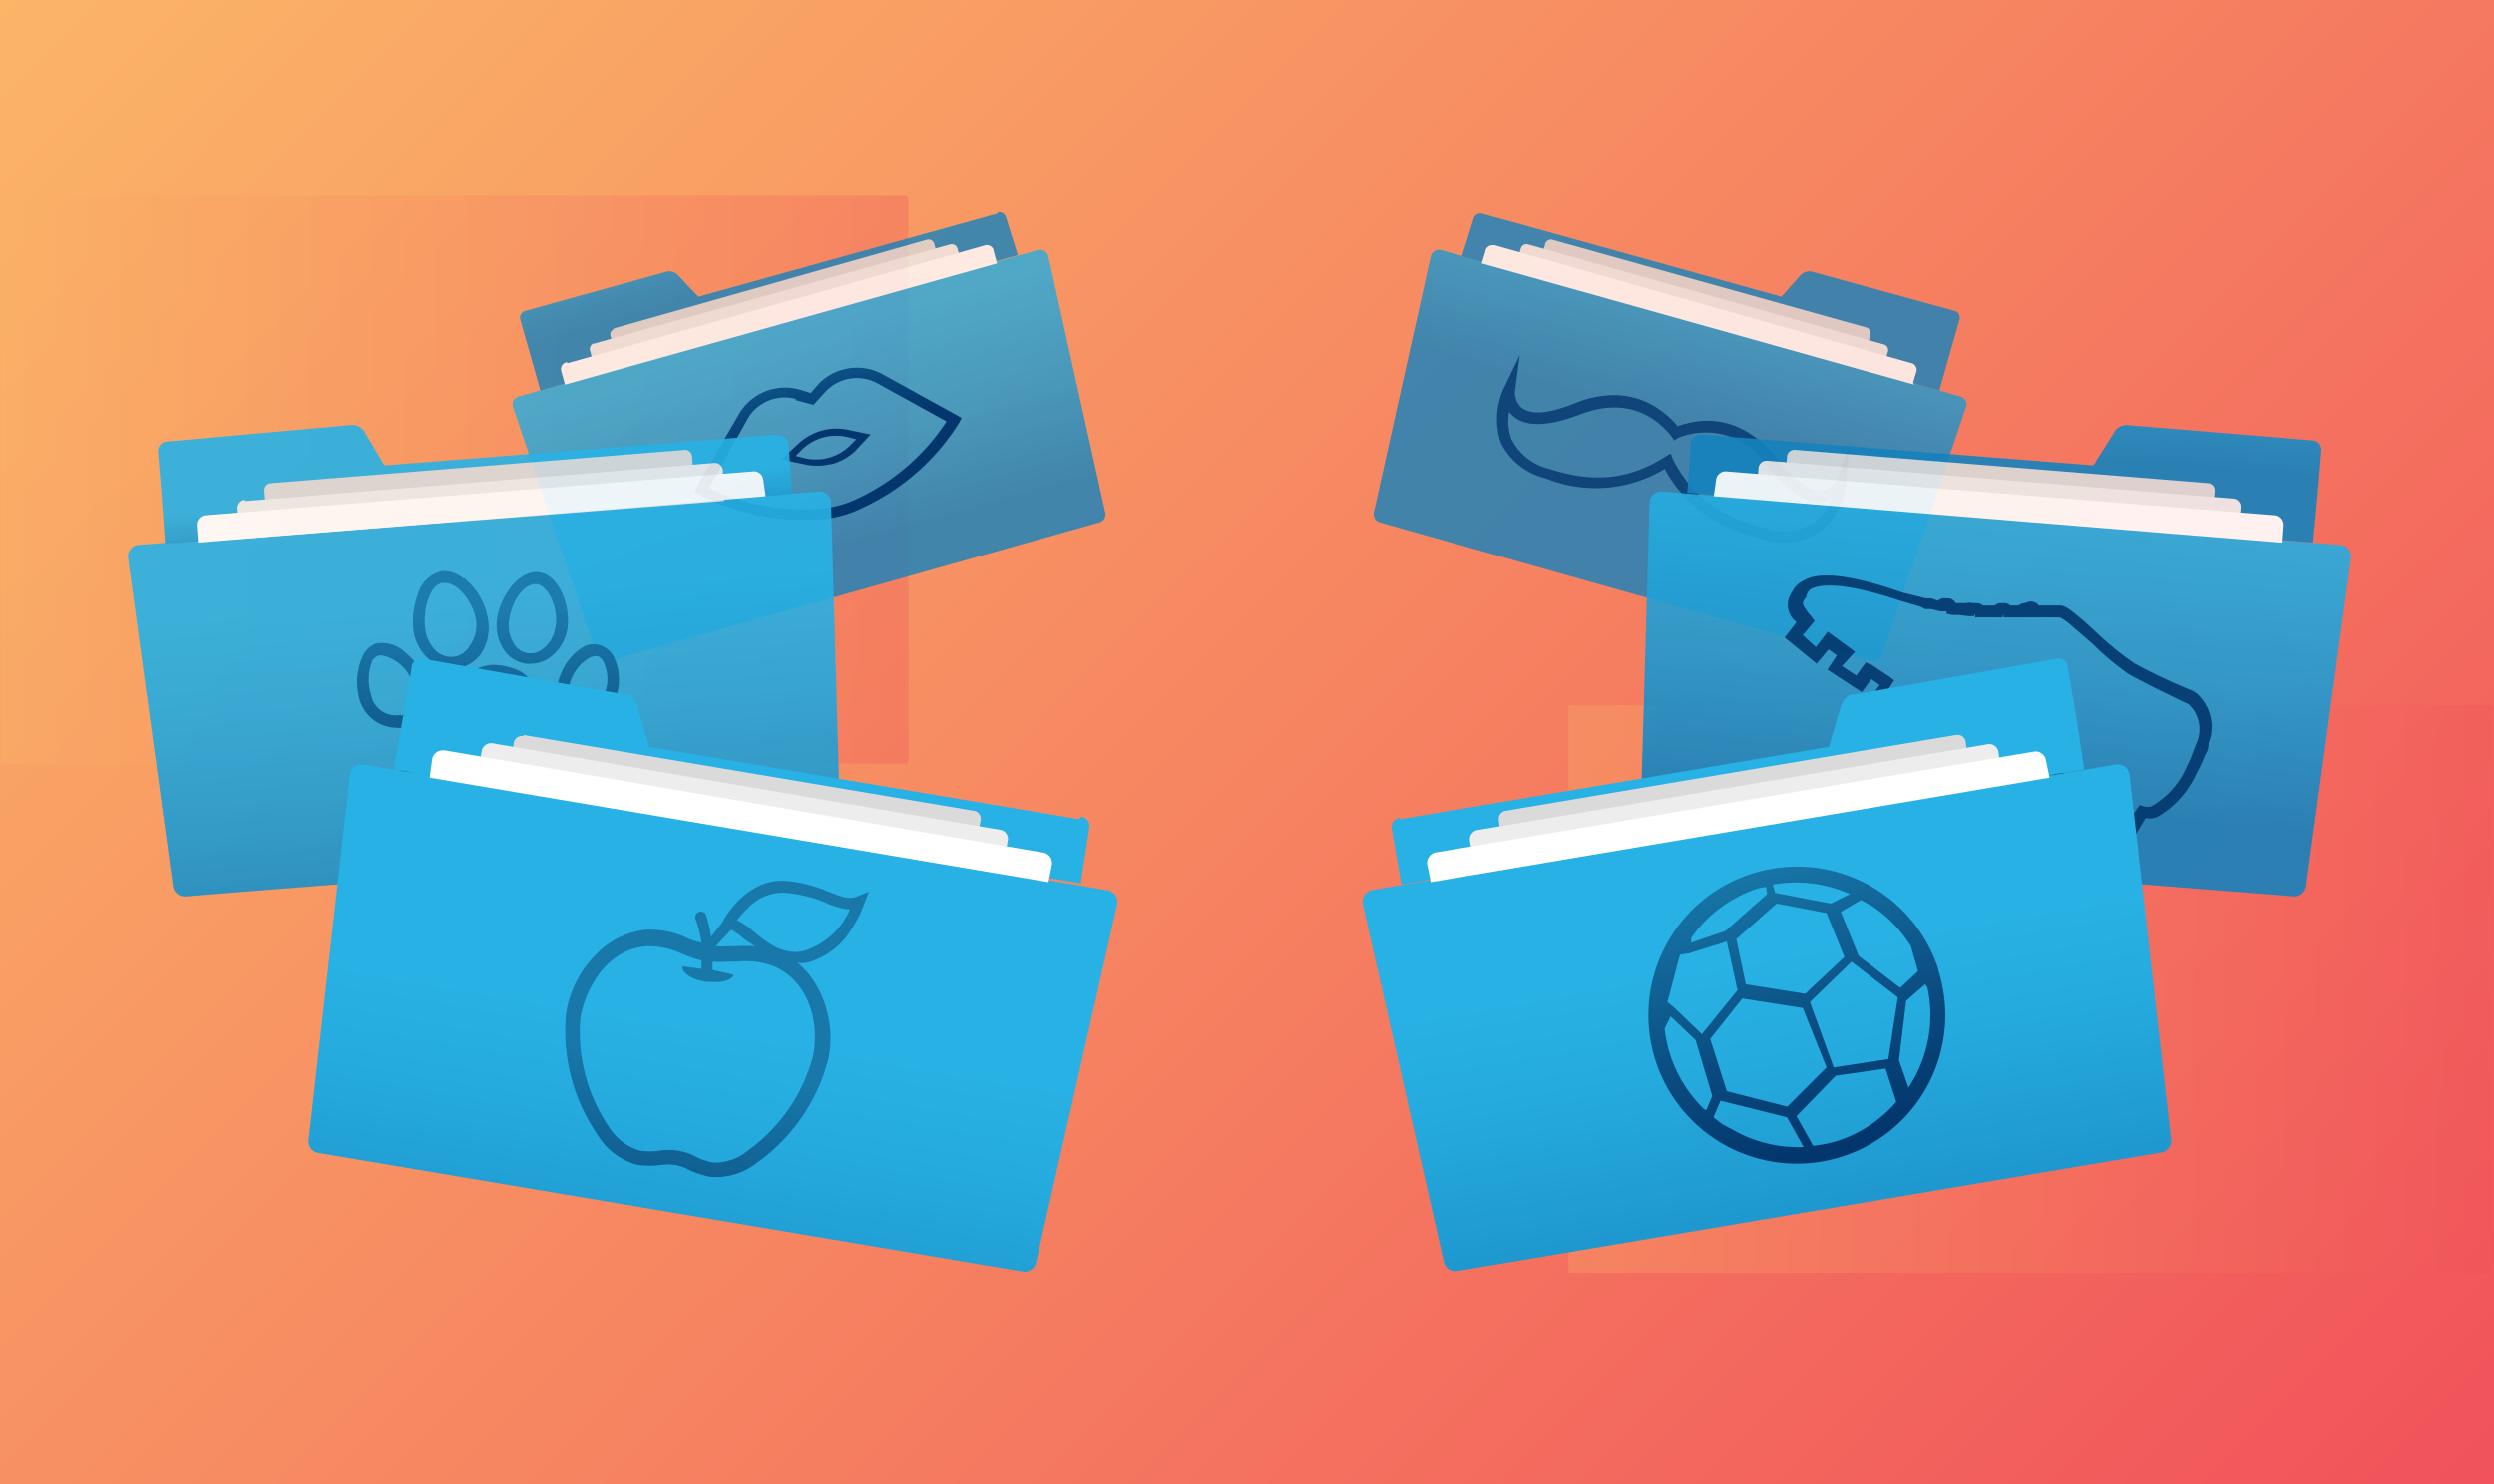
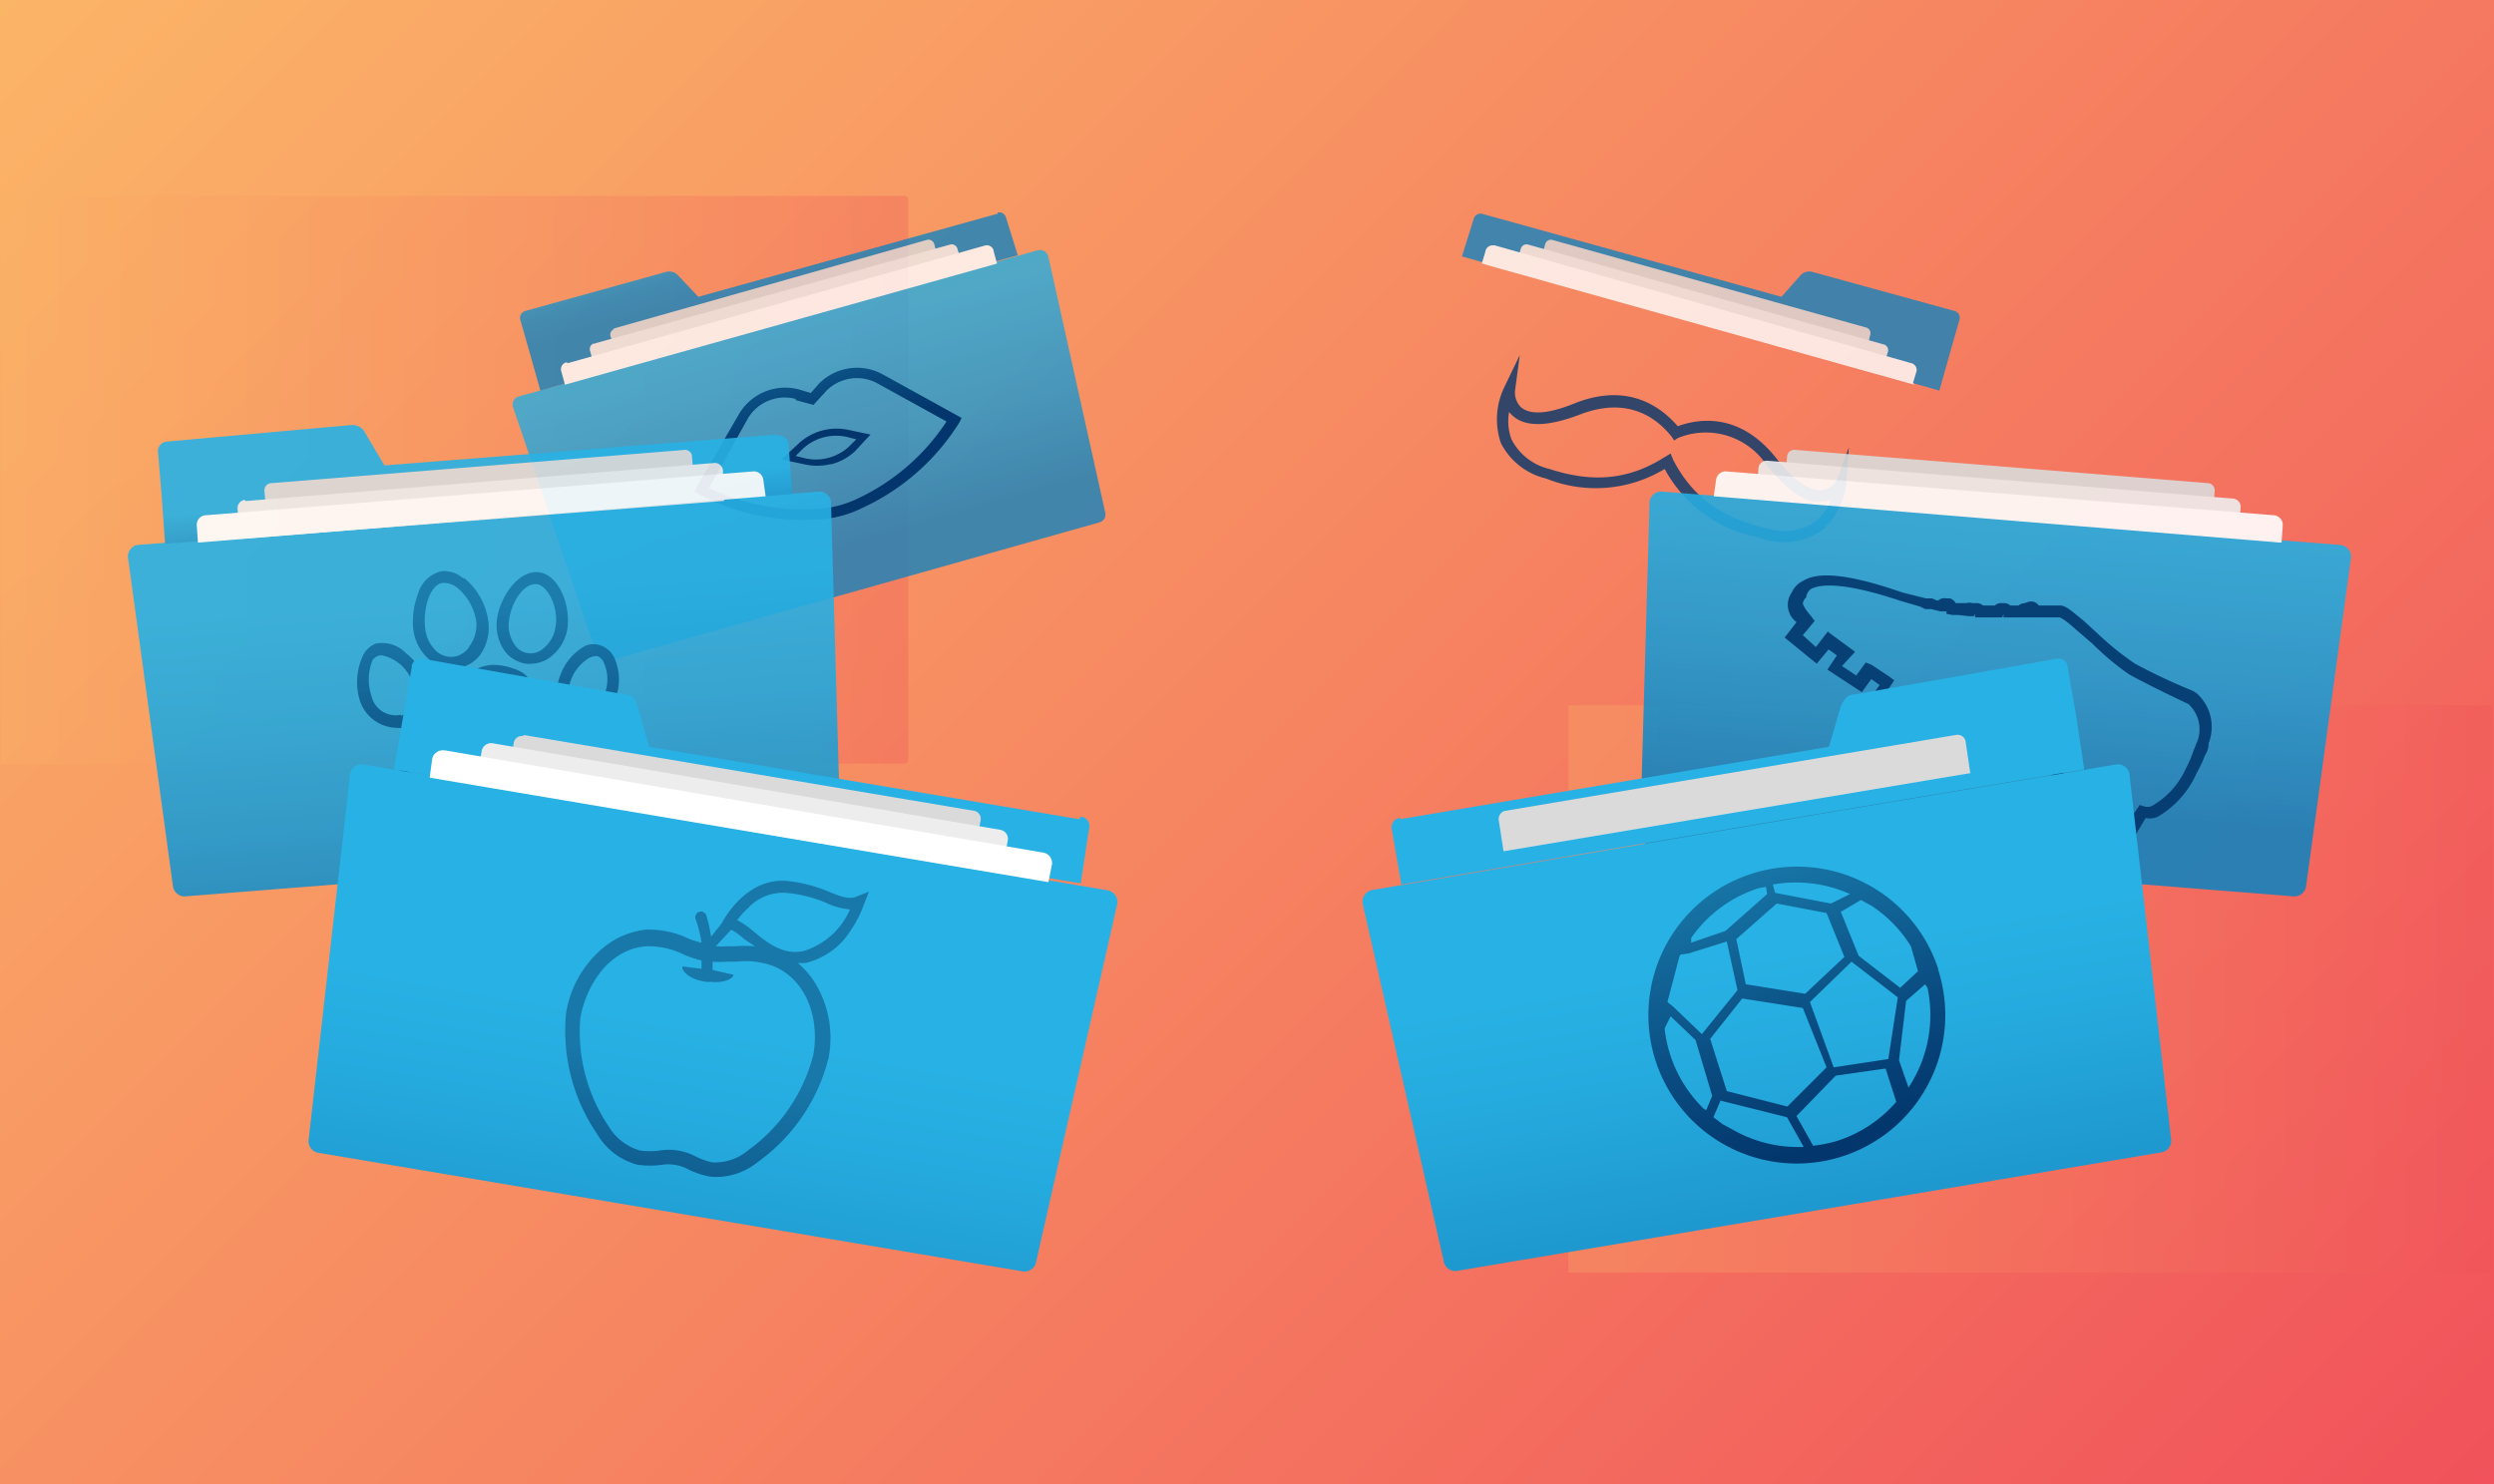
<svg xmlns="http://www.w3.org/2000/svg" xmlns:xlink="http://www.w3.org/1999/xlink" id="Слой_1" data-name="Слой 1" viewBox="0 0 210 125">
  <rect x="0" y="0" width="210" height="125" fill="#333333" stroke="none" />
  <defs>
    <style>.cls-2{opacity:.8}.cls-5{fill:#dadada}.cls-6{fill:#ededed}.cls-7{fill:#fff}.cls-8{fill:none}.cls-14{opacity:.9}</style>
    <linearGradient id="Безымянный_градиент_32" x1="21.25" y1="-3109.75" x2="188.75" y2="-3277.25" gradientTransform="matrix(1, 0, 0, -1, 0, -3131)" gradientUnits="userSpaceOnUse">
      <stop offset="0" stop-color="#fbb567" />
      <stop offset="0.51" stop-color="#f68461" />
      <stop offset="1" stop-color="#f1525b" />
    </linearGradient>
    <linearGradient id="Безымянный_градиент_31" x1="4536.77" y1="-3481.71" x2="4536.77" y2="-3505.21" gradientTransform="matrix(-0.96, -0.27, 0.27, -0.96, 5454.15, -2101.46)" gradientUnits="userSpaceOnUse">
      <stop offset="0" stop-color="#28b1e4" />
      <stop offset="0.27" stop-color="#25aade" />
      <stop offset="0.66" stop-color="#1e98cf" />
      <stop offset="1" stop-color="#1582bd" />
    </linearGradient>
    <linearGradient id="Безымянный_градиент_29" x1="4536.79" y1="-3474.94" x2="4536.79" y2="-3481.71" gradientTransform="matrix(-0.96, -0.27, 0.27, -0.96, 5454.15, -2101.46)" gradientUnits="userSpaceOnUse">
      <stop offset="0" stop-color="#28b1e4" />
      <stop offset="0.38" stop-color="#1e98cf" />
      <stop offset="0.73" stop-color="#1788c2" />
      <stop offset="1" stop-color="#1582bd" />
    </linearGradient>
    <linearGradient id="Безымянный_градиент_28" x1="706.54" y1="-3758.71" x2="706.54" y2="-3768.25" gradientTransform="matrix(0.96, 0.26, 0.26, -0.96, 451.94, -3777.31)" gradientUnits="userSpaceOnUse">
      <stop offset="0" stop-color="#1878a9" />
      <stop offset="0.64" stop-color="#094a7f" />
      <stop offset="1" stop-color="#02366c" />
    </linearGradient>
    <linearGradient id="Безымянный_градиент_32-2" x1="0.06" y1="-3171.39" x2="76.48" y2="-3171.39" xlink:href="#Безымянный_градиент_32" />
    <linearGradient id="Безымянный_градиент_32-3" x1="132.07" y1="-3214.29" x2="209.94" y2="-3214.29" xlink:href="#Безымянный_градиент_32" />
    <linearGradient id="Безымянный_градиент_31-2" x1="-310.4" y1="-2125.82" x2="-310.4" y2="-2149.32" gradientTransform="matrix(0.96, -0.27, -0.27, -0.96, -210.37, -2101.43)" xlink:href="#Безымянный_градиент_31" />
    <linearGradient id="Безымянный_градиент_29-2" x1="-310.37" y1="-2119.05" x2="-310.37" y2="-2125.82" gradientTransform="matrix(0.96, -0.27, -0.27, -0.96, -210.37, -2101.43)" xlink:href="#Безымянный_градиент_29" />
    <linearGradient id="Безымянный_градиент_31-3" x1="4915.69" y1="-3079.55" x2="4915.69" y2="-3109.35" gradientTransform="translate(5330.24 -2638.72) rotate(-175.43)" xlink:href="#Безымянный_градиент_31" />
    <linearGradient id="Безымянный_градиент_29-3" x1="4915.75" y1="-3070.96" x2="4915.75" y2="-3079.55" gradientTransform="translate(5330.24 -2638.72) rotate(-175.43)" xlink:href="#Безымянный_градиент_29" />
    <linearGradient id="Безымянный_градиент_28-2" x1="-323.62" y1="-2433.59" x2="-323.62" y2="-2436.47" gradientTransform="matrix(0.96, -0.27, -0.27, -0.96, -269.59, -2396.14)" xlink:href="#Безымянный_градиент_28" />
    <linearGradient id="Безымянный_градиент_28-3" x1="-323.6" y1="-2429.14" x2="-323.6" y2="-2440.91" gradientTransform="matrix(0.96, -0.27, -0.27, -0.96, -269.59, -2396.14)" xlink:href="#Безымянный_градиент_28" />
    <linearGradient id="Безымянный_градиент_28-4" x1="738.09" y1="-3069.01" x2="738.09" y2="-3091.01" xlink:href="#Безымянный_градиент_28" />
    <linearGradient id="Безымянный_градиент_31-4" x1="-74.86" y1="-2680.31" x2="-74.86" y2="-2710.11" gradientTransform="matrix(1, -0.08, -0.08, -1, -100.21, -2636.26)" xlink:href="#Безымянный_градиент_31" />
    <linearGradient id="Безымянный_градиент_29-4" x1="-74.88" y1="-2671.73" x2="-74.88" y2="-2680.31" gradientTransform="matrix(1, -0.08, -0.08, -1, -100.21, -2636.26)" xlink:href="#Безымянный_градиент_29" />
    <linearGradient id="Безымянный_градиент_28-5" x1="-34.93" y1="-3068.9" x2="-34.93" y2="-3089.97" gradientTransform="matrix(1, -0.04, -0.04, -1, -57.74, -3019.13)" xlink:href="#Безымянный_градиент_28" />
    <linearGradient id="Безымянный_градиент_28-6" x1="-27.04" y1="-3068.9" x2="-27.04" y2="-3089.97" gradientTransform="matrix(1, -0.04, -0.04, -1, -57.74, -3019.13)" xlink:href="#Безымянный_градиент_28" />
    <linearGradient id="Безымянный_градиент_28-7" x1="-31.51" y1="-3068.9" x2="-31.51" y2="-3089.97" gradientTransform="matrix(1, -0.04, -0.04, -1, -57.74, -3019.13)" xlink:href="#Безымянный_градиент_28" />
    <linearGradient id="Безымянный_градиент_28-8" x1="-38.4" y1="-3068.9" x2="-38.4" y2="-3089.97" gradientTransform="matrix(1, -0.04, -0.04, -1, -57.74, -3019.13)" xlink:href="#Безымянный_градиент_28" />
    <linearGradient id="Безымянный_градиент_28-9" x1="-43.54" y1="-3068.9" x2="-43.54" y2="-3089.97" gradientTransform="matrix(1, -0.04, -0.04, -1, -57.74, -3019.13)" xlink:href="#Безымянный_градиент_28" />
    <linearGradient id="Безымянный_градиент_31-5" x1="425.65" y1="-3298.18" x2="425.65" y2="-3331.07" gradientTransform="matrix(0.99, 0.17, 0.17, -0.99, 197.8, -3251.33)" xlink:href="#Безымянный_градиент_31" />
    <linearGradient id="Безымянный_градиент_29-5" x1="425.76" y1="-3288.7" x2="425.76" y2="-3298.18" gradientTransform="matrix(0.99, 0.17, 0.17, -0.99, 197.8, -3251.33)" xlink:href="#Безымянный_градиент_29" />
    <linearGradient id="Безымянный_градиент_28-10" x1="425.92" y1="-3301.68" x2="425.92" y2="-3327.58" gradientTransform="matrix(0.99, 0.17, 0.17, -0.99, 197.8, -3251.33)" xlink:href="#Безымянный_градиент_28" />
    <linearGradient id="Безымянный_градиент_31-6" x1="5352.57" y1="-2453.97" x2="5352.57" y2="-2486.86" gradientTransform="matrix(-0.99, 0.17, -0.17, -0.99, 5030.51, -3258.96)" xlink:href="#Безымянный_градиент_31" />
    <linearGradient id="Безымянный_градиент_29-6" x1="5352.6" y1="-2444.5" x2="5352.6" y2="-2453.97" gradientTransform="matrix(-0.99, 0.17, -0.17, -0.99, 5030.51, -3258.96)" xlink:href="#Безымянный_градиент_29" />
    <linearGradient id="Безымянный_градиент_28-11" x1="-229.69" y1="-2626.66" x2="-229.69" y2="-2651.6" gradientTransform="matrix(0.95, -0.31, -0.31, -0.95, -436.87, -2497.81)" xlink:href="#Безымянный_градиент_28" />
  </defs>
  <title>icon</title>
  <path d="M0 0h210v125H0z" style="fill:url(#Безымянный_градиент_32)" />
  <g class="cls-2">
-     <path d="M147.47 28.4l17.6 5a.69.69 0 0 1 .5.8l-7.1 21a.69.69 0 0 1-.88.45h-.12L116.17 44a.71.71 0 0 1-.5-.8l4.8-21.6a.71.71 0 0 1 .85-.52h.05z" style="fill:url(#Безымянный_градиент_31)" />
    <path d="M124.77 18L150 25l1.6-1.8a1 1 0 0 1 1-.3l12 3.3a.59.59 0 0 1 .4.7l-.8 2.8-.9 3.2-16.2-4.6-24-6.7 1-3.2a.6.6 0 0 1 .67-.4z" style="fill:url(#Безымянный_градиент_29)" />
    <path class="cls-5" d="M157 30.1l-27.4-7.7.5-1.8a.5.5 0 0 1 .58-.4l26.5 7.4a.5.5 0 0 1 .3.6l-.5 2z" />
    <path class="cls-6" d="M158.47 31.6l-31-8.7.6-2a.5.5 0 0 1 .6-.3l29.9 8.4a.5.5 0 0 1 .41.58l-.6 2z" />
    <path class="cls-7" d="M161.17 32.4l-36.4-10.2.3-1a.61.61 0 0 1 .67-.53.31.31 0 0 1 .13 0l35 9.9a.6.6 0 0 1 .51.68l-.3 1z" />
  </g>
  <polygon class="cls-8" points="125.17 29.7 124.27 41.3 137.17 47.4 138.07 40.9 142.07 41.5 142.57 36.8 145.07 36.8 150.27 37.1 148.97 32.4 131.17 27 125.17 29.7 125.17 29.7" />
  <g class="cls-2">
    <path d="M155.47 40.6l.2-2.9-1 2.7a1.67 1.67 0 0 1-1.3.9c-.7 0-1.9-.3-3.8-2.7-3-3.8-6.4-3.4-8.3-2.7-1.3-1.5-4-3.7-8.5-2-2.9 1.2-4.1.9-4.7.4a1.74 1.74 0 0 1-.5-1.4l.4-3-1.3 2.7a6.23 6.23 0 0 0-.3 4.7 5.73 5.73 0 0 0 3.8 3 11.21 11.21 0 0 0 10-.8 11.34 11.34 0 0 0 7.6 5.7l.7.2a5.67 5.67 0 0 0 4.9-.7 6.17 6.17 0 0 0 2.1-4.1zm-1.3 1.5a4.26 4.26 0 0 1-1.4 1.9 4.77 4.77 0 0 1-4 .5c-3.9-.9-6.3-2.7-7.9-5.8l-.2-.5-.5.3c-3 1.9-6 2.2-9.7 1a4.81 4.81 0 0 1-3.2-2.5 4.39 4.39 0 0 1-.2-2.3 2.52 2.52 0 0 0 .4.4c1.1.9 3 .8 5.6-.2 4.2-1.6 6.6.5 7.7 1.9l.2.3.3-.2a6.15 6.15 0 0 1 7.5 2.3c1.8 2.2 3.4 3.3 4.7 3a2.32 2.32 0 0 0 .7-.1z" style="fill:url(#Безымянный_градиент_28)" />
  </g>
  <path d="M.06 16.5h76.1a.32.32 0 0 1 .32.32V64a.32.32 0 0 1-.32.32H.06z" style="fill:url(#Безымянный_градиент_32-2);isolation:isolate;opacity:.3" />
  <rect x="132.07" y="59.4" width="77.86" height="47.79" style="fill:url(#Безымянный_градиент_32-3);isolation:isolate;opacity:.3" />
  <g class="cls-2">
    <path d="M61.27 28.4l-17.6 5a.71.71 0 0 0-.5.8l7.1 21a.71.71 0 0 0 .89.45h.11L92.57 44a.69.69 0 0 0 .5-.8l-4.8-21.6a.7.7 0 0 0-.84-.52h-.06z" style="fill:url(#Безымянный_градиент_31-2)" />
    <path d="M84 18l-25.2 7-1.7-1.8a1 1 0 0 0-1-.3l-11.9 3.3a.61.61 0 0 0-.4.7l.8 2.8.9 3.2 16.2-4.7 24-6.7-1-3.2a.59.59 0 0 0-.7-.4z" style="fill:url(#Безымянный_градиент_29-2)" />
    <path class="cls-5" d="M51.57 27.7l26.5-7.5a.5.5 0 0 1 .6.38l.5 1.8L52 30.2l-.6-1.9a.5.5 0 0 1 .38-.6h-.18z" />
    <path class="cls-6" d="M50.17 28.9L80 20.6a.5.5 0 0 1 .6.3l.6 2-31 8.6-.5-1.9a.51.51 0 0 1 .26-.66h.14z" />
    <path class="cls-7" d="M47.77 30.6l35.1-9.9a.6.6 0 0 1 .78.34.14.14 0 0 1 0 .06l.3 1.1-36.38 10.2-.3-1.1a.6.6 0 0 1 .37-.77h.13z" />
  </g>
  <g class="cls-14">
    <path d="M174.07 44.1l23 1.8a1 1 0 0 1 .9 1l-3.8 27.8a1 1 0 0 1-1 .8L139 71.2a1 1 0 0 1-.9-1l.8-28a1 1 0 0 1 1-.8z" style="fill:url(#Безымянный_градиент_31-3)" />
-     <path d="M143.27 36.6l33 2.6 1.7-2.7a1.21 1.21 0 0 1 1.1-.7l15.7 1.3a.78.78 0 0 1 .7.8l-.3 3.6-.4 4.2-21.3-1.7-31.4-2.5.3-4.2a.81.81 0 0 1 .89-.7z" style="fill:url(#Безымянный_градиент_29-3)" />
    <path class="cls-5" d="M186.27 43.8l-36-2.9.2-2.4a.61.61 0 0 1 .6-.61h.1l34.7 2.8a.6.6 0 0 1 .61.59.41.41 0 0 1 0 .11z" />
    <path class="cls-6" d="M188.47 45.3l-40.6-3.3.2-2.6a.7.7 0 0 1 .7-.6l39.3 3.2a.69.69 0 0 1 .6.7z" />
    <path class="cls-7" d="M192 45.7l-47.7-3.9.2-1.4a.81.81 0 0 1 .8-.7l46.2 3.7a.81.81 0 0 1 .71.89l-.1 1.4z" />
  </g>
  <polygon class="cls-8" points="49.47 37.7 65.77 36.6 66.27 37.3 66.67 41.5 68.77 41.3 69.87 41.8 70.07 45.4 65.47 45.9 76.97 47.7 84.37 33 70.97 29.6 55.77 33.3 49.47 37.7" />
  <path d="M70 39.1a4.63 4.63 0 0 0 2-1.1l1.3-1.4-1.9-.4a4.7 4.7 0 0 0-4.2 1.2l-1.4 1.3 1.9.4a4.81 4.81 0 0 0 2.2 0zm-2.4-1.3a4.12 4.12 0 0 1 3.7-1l.8.2-.6.6a4.1 4.1 0 0 1-3.7 1l-.8-.2z" style="fill:url(#Безымянный_градиент_28-2)" />
  <path d="M74.27 31.5a4.51 4.51 0 0 0-5.3.8l-.7.8-1-.3a4.51 4.51 0 0 0-5 2l-3.6 6.2-.2.4.5.3a19.08 19.08 0 0 0 10.6 2 9.47 9.47 0 0 0 3-.9 19 19 0 0 0 8.2-7.2l.2-.4zM67 33.7l1.5.4 1.1-1.2a3.61 3.61 0 0 1 4.3-.6l5.8 3.2a18.16 18.16 0 0 1-7.5 6.5 8.76 8.76 0 0 1-2.7.8 18.21 18.21 0 0 1-9.8-1.7l3.3-5.9a3.61 3.61 0 0 1 4-1.6z" style="fill:url(#Безымянный_градиент_28-3)" />
  <path d="M162.27 50.4h.4l.5.2a.79.79 0 0 1 .7-.2h.3a.78.78 0 0 1 .5.4h.9a.85.85 0 0 1 .5 0h.3a.77.77 0 0 1 .6.2h1a.89.89 0 0 1 .4-.2h.3a.77.77 0 0 1 .6.2h.7a.85.85 0 0 1 .5-.2l.3-.1a.79.79 0 0 1 .9.3h1.8c.5 0 1 .5 2 1.3l1.3 1.2a24.65 24.65 0 0 0 3 2.4 49.49 49.49 0 0 0 4.9 2.3l.3.2a3.78 3.78 0 0 1 1 4.2 1.69 1.69 0 0 1-.3 1 10.23 10.23 0 0 1-.7 1.5 8 8 0 0 1-3.3 3.7 1.7 1.7 0 0 1-1 .1l-.9 1.5-3-1.6.8-1.4-.4-.3-1-.7-1 1.6-3.1-1.6 1-1.6a65.42 65.42 0 0 1-7.7-3.2l-.7 1.2-3.1-1.6.7-1.2-1-.6-.8 1.3-3-1.9.8-1.1-.7-.5-.8 1.1-2.9-1.9.8-1.2-.7-.5-1 1.2-2.7-2.2 1-1.3a1.81 1.81 0 0 1-.4-2.5 2 2 0 0 1 1-1c1.3-.8 4-.5 8.3 1l1.6.4.4.1m15.8 18l1.3.7.9-1.3.3.1a1.05 1.05 0 0 0 .7 0 6.93 6.93 0 0 0 2.9-3.2 9.08 9.08 0 0 0 .6-1.4l.4-1a2.88 2.88 0 0 0-.8-3s-2.8-1.3-5-2.5a23.21 23.21 0 0 1-3.1-2.6l-1.4-1.2c-1-.9-1.3-1-1.4-1h-4.67v-.3l-.1.3h-2.3v-.3l-.1.2h-.4l-.9-.1h-.5l-.5-.1v-.2h-.5l-.8-.2h-.5l-.4-.2-1.7-.5c-4.8-1.6-6.7-1.4-7.5-1a1 1 0 0 0-.4.6v.1l-.1.1a1.16 1.16 0 0 0-.2.4s0 .3.7 1.1l.3.4-1 1.2 1.1 1 1-1.3.4.3 1.5 1.1.4.3-1.1 1.2 1.2.8.8-1.1.5.2 1.5 1 .4.3-.8 1.2 1.2.8 1-1.3.3.3 2 1 .4.2-.8 1.2 1.3.7.8-1.2.4.2a64.51 64.51 0 0 0 8.1 3.4l.5.1.5.2-1.1 1.8 1.3.7 1-1.8.5.3 1.6 1 .7.6.4.3z" style="fill:url(#Безымянный_градиент_28-4);opacity:.9;isolation:isolate" />
  <g class="cls-14">
    <path d="M34.57 44.1l-23 1.8a1 1 0 0 0-.8 1l3.8 27.8a1 1 0 0 0 1 .8l54.3-4.3a1 1 0 0 0 .9-1l-.8-28a1 1 0 0 0-1-.8z" style="fill:url(#Безымянный_градиент_31-4)" />
    <path d="M65.47 36.6l-33.1 2.6-1.6-2.7a1.2 1.2 0 0 0-1.2-.7L14 37.2a.8.8 0 0 0-.7.8l.3 3.6.3 4.2 21.4-1.7 31.4-2.5-.3-4.2a.79.79 0 0 0-.88-.7z" style="fill:url(#Безымянный_градиент_29-4)" />
    <path class="cls-5" d="M22.77 40.7l34.8-2.8a.6.6 0 0 1 .7.49v.11l.2 2.4-36 3-.2-2.5a.61.61 0 0 1 .49-.7z" />
    <path class="cls-6" d="M20.67 42.2l39.4-3.2a.69.69 0 0 1 .8.59l.1 2.6-40.8 3.2L20 42.8a.71.71 0 0 1 .6-.7z" />
    <path class="cls-7" d="M17.27 43.4l46.2-3.7a.8.8 0 0 1 .8.7l.2 1.4-47.8 3.9-.1-1.4a.81.81 0 0 1 .69-.9z" />
  </g>
  <g class="cls-14">
-     <path d="M49 67.8a3.66 3.66 0 0 0 1.3-2.5 4 4 0 0 0-1.3-3.1l-.1-.2-4.5-5-.1-.1a2.46 2.46 0 0 0-.4-.3 2.9 2.9 0 0 0-.7-.3 4.91 4.91 0 0 0-1.7-.3 3.46 3.46 0 0 0-2.3 1l-.3.2-.3.4-.1.1v.1l-4.5 6v.1a3.56 3.56 0 0 0-.3 1.4 4 4 0 0 0 .3 2 5.09 5.09 0 0 0 .3.5q.15.17.3.3l.1.1a2.63 2.63 0 0 0 .5.5 3.07 3.07 0 0 0 .5.2 2.89 2.89 0 0 0 .9.3h1a12.22 12.22 0 0 0 2.4-.6l.3-.1.3-.1h.2l1.2-.2a8.26 8.26 0 0 1 2.1.3 10.38 10.38 0 0 0 2.4.4h.4a3.54 3.54 0 0 0 2.1-1zm-2.2 0h-.3a9.5 9.5 0 0 1-2.1-.4 9.11 9.11 0 0 0-2.5-.3l-1.3.2h-.2l-.4.2h-.3a11.75 11.75 0 0 1-2.2.7h-.7a1.94 1.94 0 0 1-.5-.2H36l-.3-.2a2.61 2.61 0 0 1-.3-.2l-.2-.2-.2-.2c-.07-.13-.14-.26-.2-.4a3.06 3.06 0 0 1-.3-1.6 2.52 2.52 0 0 1 .3-1l4.3-6 .1-.1.3-.3c.07-.07.13-.14.2-.2a2.49 2.49 0 0 1 1.6-.7 3.9 3.9 0 0 1 1.4.2 1.87 1.87 0 0 1 .4.2h.1l.2.1.1.1 4.4 5 .2.2a3 3 0 0 1 1 2.5 2.67 2.67 0 0 1-1 1.8 2.56 2.56 0 0 1-1.4.7z" style="fill:url(#Безымянный_градиент_28-5)" />
+     <path d="M49 67.8a3.66 3.66 0 0 0 1.3-2.5 4 4 0 0 0-1.3-3.1l-.1-.2-4.5-5-.1-.1a2.46 2.46 0 0 0-.4-.3 2.9 2.9 0 0 0-.7-.3 4.91 4.91 0 0 0-1.7-.3 3.46 3.46 0 0 0-2.3 1l-.3.2-.3.4-.1.1v.1l-4.5 6v.1a3.56 3.56 0 0 0-.3 1.4 4 4 0 0 0 .3 2 5.09 5.09 0 0 0 .3.5q.15.17.3.3l.1.1a2.63 2.63 0 0 0 .5.5 3.07 3.07 0 0 0 .5.2 2.89 2.89 0 0 0 .9.3h1a12.22 12.22 0 0 0 2.4-.6l.3-.1.3-.1h.2l1.2-.2a8.26 8.26 0 0 1 2.1.3 10.38 10.38 0 0 0 2.4.4a3.54 3.54 0 0 0 2.1-1zm-2.2 0h-.3a9.5 9.5 0 0 1-2.1-.4 9.11 9.11 0 0 0-2.5-.3l-1.3.2h-.2l-.4.2h-.3a11.75 11.75 0 0 1-2.2.7h-.7a1.94 1.94 0 0 1-.5-.2H36l-.3-.2a2.61 2.61 0 0 1-.3-.2l-.2-.2-.2-.2c-.07-.13-.14-.26-.2-.4a3.06 3.06 0 0 1-.3-1.6 2.52 2.52 0 0 1 .3-1l4.3-6 .1-.1.3-.3c.07-.07.13-.14.2-.2a2.49 2.49 0 0 1 1.6-.7 3.9 3.9 0 0 1 1.4.2 1.87 1.87 0 0 1 .4.2h.1l.2.1.1.1 4.4 5 .2.2a3 3 0 0 1 1 2.5 2.67 2.67 0 0 1-1 1.8 2.56 2.56 0 0 1-1.4.7z" style="fill:url(#Безымянный_градиент_28-5)" />
    <path d="M50.67 54.4a1.79 1.79 0 0 0-1.4 0 4.62 4.62 0 0 0-2.1 2.5 3.12 3.12 0 0 0 0 2.4 2.43 2.43 0 0 0 1.3 1.3 2.27 2.27 0 0 0 .9 0 2.47 2.47 0 0 0 .9-.1 3.06 3.06 0 0 0 1.6-1.8 4.47 4.47 0 0 0-.1-3.2 2 2 0 0 0-1.1-1.1zm.3 4a2.09 2.09 0 0 1-1.1 1.2 1.3 1.3 0 0 1-1.74-.6l-.06-.12a2.11 2.11 0 0 1 0-1.6 3.65 3.65 0 0 1 1.6-1.9 1.18 1.18 0 0 1 .4-.1.51.51 0 0 1 .3 0 1.06 1.06 0 0 1 .5.6 3.37 3.37 0 0 1 .1 2.4z" style="fill:url(#Безымянный_градиент_28-6)" />
    <path d="M47.77 53c.3-2-.7-4.6-2.4-4.8s-3.2 2-3.5 3.8a3.84 3.84 0 0 0 .6 2.8 2.81 2.81 0 0 0 1.8 1.1 2.09 2.09 0 0 0 .5 0 2.77 2.77 0 0 0 1.5-.5 3.81 3.81 0 0 0 1.5-2.4zm-2 1.6a1.61 1.61 0 0 1-2.5-.4 2.82 2.82 0 0 1-.4-2c.2-1.5 1.2-3 2.2-3h.1c1 .1 1.9 2.1 1.6 3.6a2.77 2.77 0 0 1-1 1.8z" style="fill:url(#Безымянный_градиент_28-7)" />
    <path d="M39 48.7a2.6 2.6 0 0 0-1.8-.6 2.71 2.71 0 0 0-2 1.9 6.65 6.65 0 0 0-.4 3 4 4 0 0 0 1.4 2.6 3 3 0 0 0 2 .7h.2a3 3 0 0 0 2-1.1 4 4 0 0 0 .7-3 5.66 5.66 0 0 0-2-3.5zm.5 5.8a1.92 1.92 0 0 1-1.2.8 1.89 1.89 0 0 1-1.5-.4 3.06 3.06 0 0 1-1-2c-.2-1.6.4-3.7 1.5-3.8a1.78 1.78 0 0 1 1.2.4 4.67 4.67 0 0 1 1.6 2.8 3 3 0 0 1-.63 2.2z" style="fill:url(#Безымянный_градиент_28-8)" />
    <path d="M35.77 57.2a5 5 0 0 0-1.6-2.2 2.81 2.81 0 0 0-2.5-.8 2 2 0 0 0-1.1 1 5.31 5.31 0 0 0-.3 3.7 3.31 3.31 0 0 0 3.1 2.4 3 3 0 0 0 .6 0 3.11 3.11 0 0 0 1.81-4zm-2 3a2.1 2.1 0 0 1-2.5-1.6 4.36 4.36 0 0 1 .1-3 1 1 0 0 1 .6-.4h.2a3.46 3.46 0 0 1 2.6 2.4 2.09 2.09 0 0 1-1 2.7z" style="fill:url(#Безымянный_градиент_28-9)" />
  </g>
  <path d="M55.77 68.6l-25.1-4.2a1 1 0 0 0-1.19.76L26 95.9a1 1 0 0 0 .76 1.19l59.4 10a1 1 0 0 0 1.1-.89l6.8-30a1 1 0 0 0-.75-1.2z" style="fill:url(#Безымянный_градиент_31-5)" />
  <path d="M90.87 69l-36.2-6.1-1-3.4c-.2-.7-.5-1-1-1l-17-3a.79.79 0 0 0-1 .57v.13l-.7 4-.8 4.6 23.3 4L91 74.4l.7-4.6a.8.8 0 0 0-.57-1H91z" style="fill:url(#Безымянный_градиент_29-5)" />
  <path class="cls-5" d="M44.07 61.9l38 6.4a.69.69 0 0 1 .5.8l-.5 2.6-39.2-6.5.4-2.7a.7.7 0 0 1 .8-.5z" />
  <path class="cls-6" d="M41.47 62.6l42.8 7.3a.78.78 0 0 1 .6.8l-.5 2.9-44.3-7.5.5-2.9a.81.81 0 0 1 .9-.6z" />
  <path class="cls-7" d="M37.47 63.2l50.3 8.6a.9.9 0 0 1 .81 1l-.3 1.5-52.1-8.8.2-1.5a.91.91 0 0 1 1-.8h.11z" />
  <path d="M72.17 75.5c-.7.3-1.4 0-2.4-.4a12 12 0 0 0-3.5-.9c-3.4-.3-5.3 3.2-5.4 3.4l-.2.3-.8 1a11.13 11.13 0 0 0-.4-1.8.47.47 0 0 0-.6-.3.48.48 0 0 0-.3.6 10.65 10.65 0 0 1 .5 2 8.83 8.83 0 0 1-1-.3 7.75 7.75 0 0 0-3.7-.8 6.91 6.91 0 0 0-4.1 2 9 9 0 0 0-2.6 5 15.38 15.38 0 0 0 2.6 10.2 5.63 5.63 0 0 0 3.4 2.6 7.39 7.39 0 0 0 2.1 0 3.52 3.52 0 0 1 2 .3 7.21 7.21 0 0 0 2 .7 5.5 5.5 0 0 0 4-1.2 15.39 15.39 0 0 0 6-8.8 8.92 8.92 0 0 0-.8-5.7 7.18 7.18 0 0 0-1.8-2.3 4.09 4.09 0 0 0 .7 0 6.18 6.18 0 0 0 3.8-2.8 9.43 9.43 0 0 0 1.1-2.2l.4-1zm-10.6 2.8a5.84 5.84 0 0 1 1.1.8l.9.6a12.06 12.06 0 0 0-1.7 0h-.6a8.34 8.34 0 0 1-1 0zm6.9 10.6a14.26 14.26 0 0 1-5.5 8 4.3 4.3 0 0 1-3 1 6.33 6.33 0 0 1-1.6-.6 4.81 4.81 0 0 0-2.8-.4 6.05 6.05 0 0 1-1.7 0 4.56 4.56 0 0 1-2.6-2 14.23 14.23 0 0 1-2.4-9.2c.5-2.7 2.4-5.8 5.6-6a6.64 6.64 0 0 1 3.1.7 9.1 9.1 0 0 0 1.5.5v.7l-1.6-.2c-.1.4.6 1 1.5 1.2l.5.1h.4c1 .1 1.8-.2 1.9-.6L60 81.7V81a8 8 0 0 0 1.2 0h.8a6.69 6.69 0 0 1 3.2.4c2.97 1.3 3.8 4.8 3.27 7.5zm-.8-8.8c-1.8.4-3.2-.8-4.4-1.8a7 7 0 0 0-1.2-.8 7.14 7.14 0 0 1 .9-1 4 4 0 0 1 3.2-1.3 11.3 11.3 0 0 1 3.3.8 6 6 0 0 0 2.1.6 6.25 6.25 0 0 1-3.9 3.5z" style="fill:url(#Безымянный_градиент_28-10)" />
  <path d="M153 68.6l25.1-4.2a1 1 0 0 1 1.2.76l3.5 30.7a1 1 0 0 1-.76 1.19l-59.4 10a1 1 0 0 1-1.09-.89l-6.8-30a1 1 0 0 1 .76-1.19z" style="fill:url(#Безымянный_градиент_31-6)" />
  <path d="M117.87 69L154 62.9l1-3.4c.3-.7.6-1 1.1-1l17-3a.8.8 0 0 1 1 .57.59.59 0 0 1 0 .13l.7 4 .7 4.6-23.3 3.9-34.2 5.8-.8-4.6a.81.81 0 0 1 .57-1h.13z" style="fill:url(#Безымянный_градиент_29-6)" />
  <path class="cls-5" d="M166 65.1l-39.4 6.6-.4-2.6a.71.71 0 0 1 .5-.8l38-6.4a.69.69 0 0 1 .8.5l.4 2.7z" />
-   <path class="cls-6" d="M168.67 66.1l-44.4 7.5-.5-2.8a.81.81 0 0 1 .69-.9l42.8-7.2a.8.8 0 0 1 1 .55l.4 2.8z" />
-   <path class="cls-7" d="M172.57 65.5l-52.1 8.8-.3-1.5a.91.91 0 0 1 .7-1l50.4-8.5a.9.9 0 0 1 1 .7z" />
  <path d="M147.47 73.6a12.5 12.5 0 1 0 15.73 8.08v-.08a12.5 12.5 0 0 0-15.73-8zm-7.3 13l.5-1 2.1 2 1.4 4.7-.5 1.2-.2-.1a11.15 11.15 0 0 1-3.3-6.7zm14.5 9.5a11.25 11.25 0 0 1-2 .4l-1.4-2.5 3.3-3.4 4.2-.6.9 2.8a11 11 0 0 1-5 3.3zm-8.3-.7l-1.3-.7-.8-.6.6-1.4 5.6 1.4 1.4 2.5a11.06 11.06 0 0 1-5.5-1.2zm9.4-20.1l-1.6.8-4.7-.9-.2-.7a11.15 11.15 0 0 1 6.5.8zM144 87.5l2.7-3.4 5.1.8 2 5-3.3 3.3-5.1-1.3zm8-3.8l-5-.8-.8-3.8 3.4-3 4.2.8 1.5 3.7zm7.8.3l-.8 5.2-4.6.7-2-5.5 3.5-3.4zm-18.3-3.6l.7-.1 3.2-1 .9 4.1-3 3.7-2.4-2.3-.5-.4 1-3.8zm20 1.4l-1.5 1.4-3.5-2.7-1.5-3.7 1.7-1 .9.5a10.93 10.93 0 0 1 3.3 3.4zm-1.6 7.5l.6-5 1.6-1.4.2.3a11.07 11.07 0 0 1-1.6 8.4zm-11.1-14l-3.5 3.1-2.9 1V79a11 11 0 0 1 5.7-4.2l.6-.1z" style="fill:url(#Безымянный_градиент_28-11)" />
</svg>